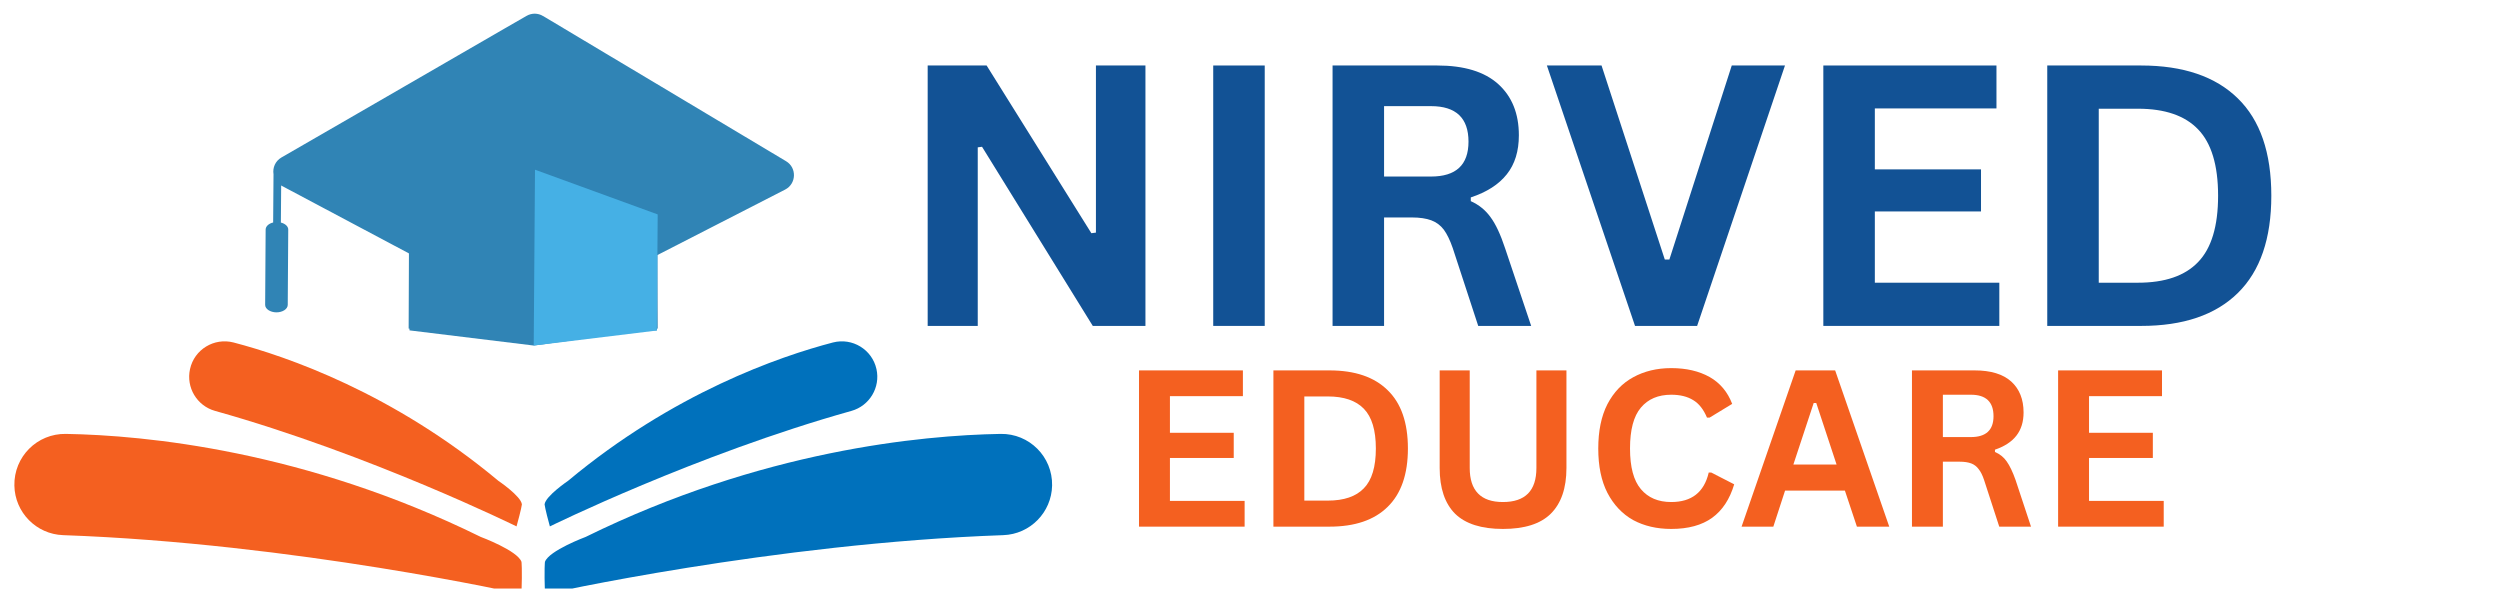
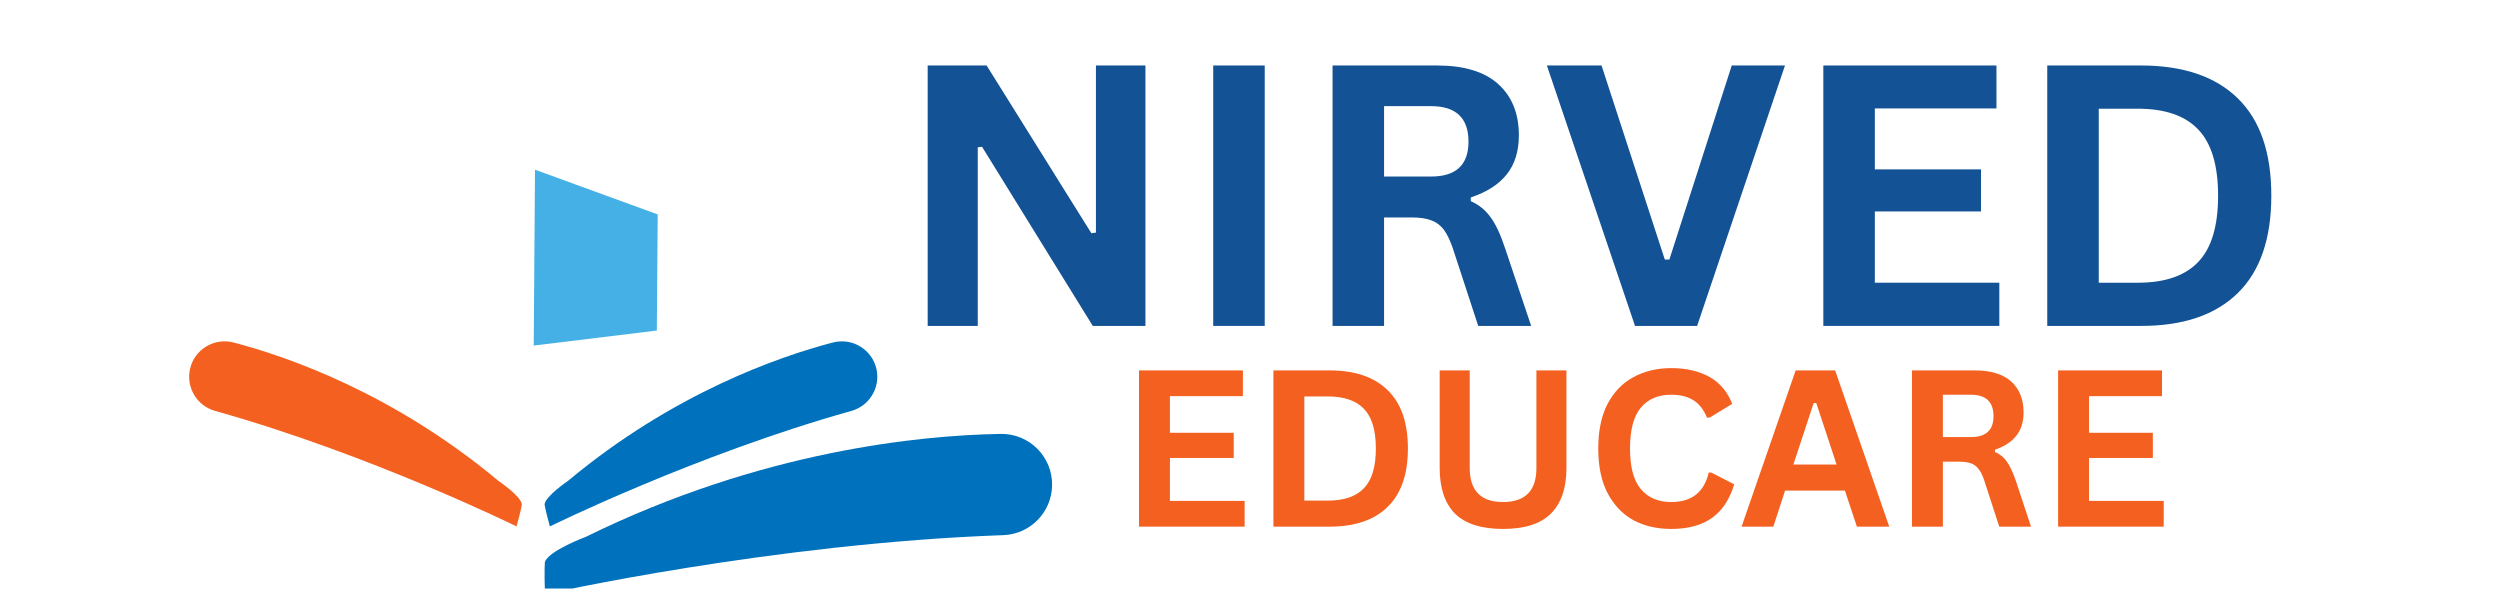
<svg xmlns="http://www.w3.org/2000/svg" width="182" zoomAndPan="magnify" viewBox="0 0 136.5 33" height="44" preserveAspectRatio="xMidYMid meet" version="1.0">
  <defs>
    <g />
    <clipPath id="4fc95cfcad">
      <path d="M 29 23 L 57.539 23 L 57.539 32.133 L 29 32.133 Z M 29 23 " clip-rule="nonzero" />
    </clipPath>
    <clipPath id="72c195b93b">
-       <path d="M 0.746 23 L 29 23 L 29 32.133 L 0.746 32.133 Z M 0.746 23 " clip-rule="nonzero" />
-     </clipPath>
+       </clipPath>
    <clipPath id="c1f37e1a08">
      <path d="M 14 0.746 L 44 0.746 L 44 19 L 14 19 Z M 14 0.746 " clip-rule="nonzero" />
    </clipPath>
  </defs>
  <g clip-path="url(#4fc95cfcad)">
    <path fill="#0071bc" d="M 31.977 29.316 C 41.586 24.59 50.305 23.766 54.633 23.691 C 56.199 23.664 57.477 24.941 57.445 26.512 C 57.414 27.977 56.246 29.168 54.777 29.219 C 42.168 29.664 29.754 32.445 29.754 32.445 C 29.707 31.016 29.754 30.676 29.754 30.676 C 29.973 30.062 31.977 29.316 31.977 29.316 " fill-opacity="1" fill-rule="nonzero" />
  </g>
  <path fill="#0071bc" d="M 31.02 26.25 C 36.77 21.457 42.555 19.465 45.48 18.699 C 46.539 18.426 47.617 19.082 47.855 20.152 C 48.078 21.152 47.477 22.156 46.492 22.434 C 38 24.812 30.023 28.742 30.023 28.742 C 29.758 27.781 29.734 27.539 29.734 27.539 C 29.781 27.09 31.02 26.25 31.02 26.25 " fill-opacity="1" fill-rule="nonzero" />
  <g clip-path="url(#72c195b93b)">
    <path fill="#f46020" d="M 26.25 29.316 C 16.641 24.59 7.922 23.766 3.598 23.691 C 2.027 23.664 0.754 24.941 0.785 26.512 C 0.812 27.977 1.98 29.168 3.449 29.219 C 16.059 29.664 28.473 32.445 28.473 32.445 C 28.52 31.016 28.473 30.676 28.473 30.676 C 28.258 30.062 26.25 29.316 26.25 29.316 " fill-opacity="1" fill-rule="nonzero" />
  </g>
  <path fill="#f46020" d="M 27.207 26.25 C 21.461 21.457 15.676 19.465 12.75 18.699 C 11.688 18.426 10.609 19.082 10.375 20.152 C 10.152 21.152 10.75 22.156 11.738 22.434 C 20.23 24.812 28.203 28.742 28.203 28.742 C 28.469 27.781 28.496 27.539 28.496 27.539 C 28.449 27.09 27.207 26.25 27.207 26.25 " fill-opacity="1" fill-rule="nonzero" />
  <g clip-path="url(#c1f37e1a08)">
-     <path fill="#3084b5" d="M 42.867 10.352 L 35.895 13.926 L 35.91 17.941 L 35.867 17.945 L 35.867 18.039 L 35.227 18.035 L 29.141 18.867 L 22.359 18.039 L 22.355 17.941 L 22.312 17.941 L 22.328 13.836 L 15.395 10.152 C 15.379 10.145 15.363 10.137 15.352 10.125 L 15.336 12.152 C 15.574 12.211 15.742 12.363 15.738 12.539 L 15.711 16.648 C 15.707 16.875 15.43 17.055 15.09 17.055 C 14.75 17.051 14.473 16.867 14.477 16.641 L 14.504 12.531 C 14.508 12.355 14.676 12.203 14.914 12.148 L 14.934 9.512 C 14.879 9.168 15.023 8.797 15.367 8.598 L 18.82 6.605 L 22.09 4.715 L 24.312 3.43 L 27.582 1.539 L 28.75 0.867 C 28.891 0.785 29.047 0.746 29.199 0.746 C 29.355 0.75 29.512 0.789 29.648 0.875 L 29.805 0.965 L 33.078 2.922 L 35.297 4.246 L 38.57 6.203 L 42.918 8.801 C 43.516 9.156 43.488 10.035 42.867 10.352 " fill-opacity="1" fill-rule="nonzero" />
-   </g>
+     </g>
  <path fill="#45b0e5" d="M 29.141 18.867 L 29.211 9.266 L 35.91 11.707 L 35.863 18.047 L 29.141 18.867 " fill-opacity="1" fill-rule="nonzero" />
  <g fill="#125295" fill-opacity="1">
    <g transform="translate(48.807, 17.795)">
      <g>
        <path d="M 4.578 0 L 1.844 0 L 1.844 -14.219 L 5.062 -14.219 L 10.781 -5.062 L 11.031 -5.094 L 11.031 -14.219 L 13.734 -14.219 L 13.734 0 L 10.859 0 L 4.812 -9.781 L 4.578 -9.75 Z M 4.578 0 " />
      </g>
    </g>
  </g>
  <g fill="#125295" fill-opacity="1">
    <g transform="translate(64.398, 17.795)">
      <g>
        <path d="M 4.656 0 L 1.844 0 L 1.844 -14.219 L 4.656 -14.219 Z M 4.656 0 " />
      </g>
    </g>
  </g>
  <g fill="#125295" fill-opacity="1">
    <g transform="translate(70.914, 17.795)">
      <g>
        <path d="M 1.844 0 L 1.844 -14.219 L 7.562 -14.219 C 9.031 -14.219 10.141 -13.879 10.891 -13.203 C 11.641 -12.523 12.016 -11.594 12.016 -10.406 C 12.016 -9.539 11.797 -8.832 11.359 -8.281 C 10.922 -7.727 10.266 -7.305 9.391 -7.016 L 9.391 -6.812 C 9.836 -6.613 10.195 -6.32 10.469 -5.938 C 10.75 -5.562 11.016 -4.992 11.266 -4.234 L 12.688 0 L 9.797 0 L 8.406 -4.25 C 8.258 -4.676 8.098 -5.008 7.922 -5.25 C 7.742 -5.488 7.516 -5.66 7.234 -5.766 C 6.961 -5.867 6.609 -5.922 6.172 -5.922 L 4.656 -5.922 L 4.656 0 Z M 7.219 -8.156 C 8.582 -8.156 9.266 -8.789 9.266 -10.062 C 9.266 -11.352 8.582 -12 7.219 -12 L 4.656 -12 L 4.656 -8.156 Z M 7.219 -8.156 " />
      </g>
    </g>
  </g>
  <g fill="#125295" fill-opacity="1">
    <g transform="translate(84.21, 17.795)">
      <g>
        <path d="M 8.453 0 L 5.062 0 L 0.25 -14.219 L 3.234 -14.219 L 6.688 -3.625 L 6.938 -3.625 L 10.344 -14.219 L 13.25 -14.219 Z M 8.453 0 " />
      </g>
    </g>
  </g>
  <g fill="#125295" fill-opacity="1">
    <g transform="translate(97.71, 17.795)">
      <g>
        <path d="M 4.656 -6.25 L 4.656 -2.359 L 11.453 -2.359 L 11.453 0 L 1.844 0 L 1.844 -14.219 L 11.297 -14.219 L 11.297 -11.875 L 4.656 -11.875 L 4.656 -8.547 L 10.453 -8.547 L 10.453 -6.25 Z M 4.656 -6.25 " />
      </g>
    </g>
  </g>
  <g fill="#125295" fill-opacity="1">
    <g transform="translate(109.936, 17.795)">
      <g>
        <path d="M 6.969 -14.219 C 9.27 -14.219 11.031 -13.617 12.25 -12.422 C 13.469 -11.234 14.078 -9.461 14.078 -7.109 C 14.078 -4.766 13.469 -2.992 12.25 -1.797 C 11.031 -0.598 9.27 0 6.969 0 L 1.844 0 L 1.844 -14.219 Z M 6.797 -2.359 C 8.266 -2.359 9.359 -2.734 10.078 -3.484 C 10.805 -4.234 11.172 -5.441 11.172 -7.109 C 11.172 -8.773 10.805 -9.984 10.078 -10.734 C 9.359 -11.484 8.266 -11.859 6.797 -11.859 L 4.656 -11.859 L 4.656 -2.359 Z M 6.797 -2.359 " />
      </g>
    </g>
  </g>
  <g fill="#f46020" fill-opacity="1">
    <g transform="translate(61.081, 28.755)">
      <g>
        <path d="M 2.797 -3.75 L 2.797 -1.406 L 6.875 -1.406 L 6.875 0 L 1.109 0 L 1.109 -8.531 L 6.781 -8.531 L 6.781 -7.125 L 2.797 -7.125 L 2.797 -5.125 L 6.281 -5.125 L 6.281 -3.75 Z M 2.797 -3.75 " />
      </g>
    </g>
    <g transform="translate(68.419, 28.755)">
      <g>
        <path d="M 4.172 -8.531 C 5.555 -8.531 6.613 -8.172 7.344 -7.453 C 8.082 -6.742 8.453 -5.68 8.453 -4.266 C 8.453 -2.859 8.082 -1.797 7.344 -1.078 C 6.613 -0.359 5.555 0 4.172 0 L 1.109 0 L 1.109 -8.531 Z M 4.078 -1.422 C 4.961 -1.422 5.617 -1.645 6.047 -2.094 C 6.484 -2.539 6.703 -3.266 6.703 -4.266 C 6.703 -5.266 6.484 -5.988 6.047 -6.438 C 5.617 -6.883 4.961 -7.109 4.078 -7.109 L 2.797 -7.109 L 2.797 -1.422 Z M 4.078 -1.422 " />
      </g>
    </g>
    <g transform="translate(77.544, 28.755)">
      <g>
        <path d="M 4.516 0.125 C 3.348 0.125 2.477 -0.148 1.906 -0.703 C 1.344 -1.266 1.062 -2.098 1.062 -3.203 L 1.062 -8.531 L 2.703 -8.531 L 2.703 -3.203 C 2.703 -2.586 2.852 -2.125 3.156 -1.812 C 3.457 -1.5 3.91 -1.344 4.516 -1.344 C 5.734 -1.344 6.344 -1.961 6.344 -3.203 L 6.344 -8.531 L 7.984 -8.531 L 7.984 -3.203 C 7.984 -2.098 7.695 -1.266 7.125 -0.703 C 6.562 -0.148 5.691 0.125 4.516 0.125 Z M 4.516 0.125 " />
      </g>
    </g>
    <g transform="translate(86.593, 28.755)">
      <g>
        <path d="M 4.656 0.125 C 3.875 0.125 3.18 -0.035 2.578 -0.359 C 1.984 -0.691 1.516 -1.188 1.172 -1.844 C 0.836 -2.5 0.672 -3.305 0.672 -4.266 C 0.672 -5.223 0.836 -6.031 1.172 -6.688 C 1.516 -7.344 1.984 -7.832 2.578 -8.156 C 3.18 -8.488 3.875 -8.656 4.656 -8.656 C 5.477 -8.656 6.176 -8.492 6.75 -8.172 C 7.32 -7.848 7.734 -7.359 7.984 -6.703 L 6.75 -5.953 L 6.609 -5.953 C 6.422 -6.398 6.172 -6.719 5.859 -6.906 C 5.547 -7.102 5.145 -7.203 4.656 -7.203 C 3.945 -7.203 3.395 -6.969 3 -6.5 C 2.602 -6.031 2.406 -5.285 2.406 -4.266 C 2.406 -3.254 2.602 -2.516 3 -2.047 C 3.395 -1.578 3.945 -1.344 4.656 -1.344 C 5.77 -1.344 6.453 -1.879 6.703 -2.953 L 6.844 -2.953 L 8.094 -2.312 C 7.852 -1.5 7.453 -0.891 6.891 -0.484 C 6.328 -0.078 5.582 0.125 4.656 0.125 Z M 4.656 0.125 " />
      </g>
    </g>
    <g transform="translate(94.965, 28.755)">
      <g>
        <path d="M 8.188 0 L 6.422 0 L 5.766 -1.969 L 2.5 -1.969 L 1.859 0 L 0.125 0 L 3.078 -8.531 L 5.234 -8.531 Z M 4.062 -6.75 L 2.953 -3.391 L 5.312 -3.391 L 4.203 -6.75 Z M 4.062 -6.75 " />
      </g>
    </g>
    <g transform="translate(103.284, 28.755)">
      <g>
        <path d="M 1.109 0 L 1.109 -8.531 L 4.531 -8.531 C 5.414 -8.531 6.082 -8.328 6.531 -7.922 C 6.977 -7.516 7.203 -6.953 7.203 -6.234 C 7.203 -5.723 7.07 -5.301 6.812 -4.969 C 6.551 -4.633 6.16 -4.379 5.641 -4.203 L 5.641 -4.078 C 5.91 -3.961 6.125 -3.789 6.281 -3.562 C 6.445 -3.332 6.609 -2.992 6.766 -2.547 L 7.609 0 L 5.875 0 L 5.047 -2.547 C 4.961 -2.805 4.863 -3.004 4.75 -3.141 C 4.645 -3.285 4.508 -3.391 4.344 -3.453 C 4.176 -3.516 3.961 -3.547 3.703 -3.547 L 2.797 -3.547 L 2.797 0 Z M 4.328 -4.891 C 5.148 -4.891 5.562 -5.27 5.562 -6.031 C 5.562 -6.812 5.148 -7.203 4.328 -7.203 L 2.797 -7.203 L 2.797 -4.891 Z M 4.328 -4.891 " />
      </g>
    </g>
    <g transform="translate(111.264, 28.755)">
      <g>
        <path d="M 2.797 -3.75 L 2.797 -1.406 L 6.875 -1.406 L 6.875 0 L 1.109 0 L 1.109 -8.531 L 6.781 -8.531 L 6.781 -7.125 L 2.797 -7.125 L 2.797 -5.125 L 6.281 -5.125 L 6.281 -3.75 Z M 2.797 -3.75 " />
      </g>
    </g>
  </g>
</svg>